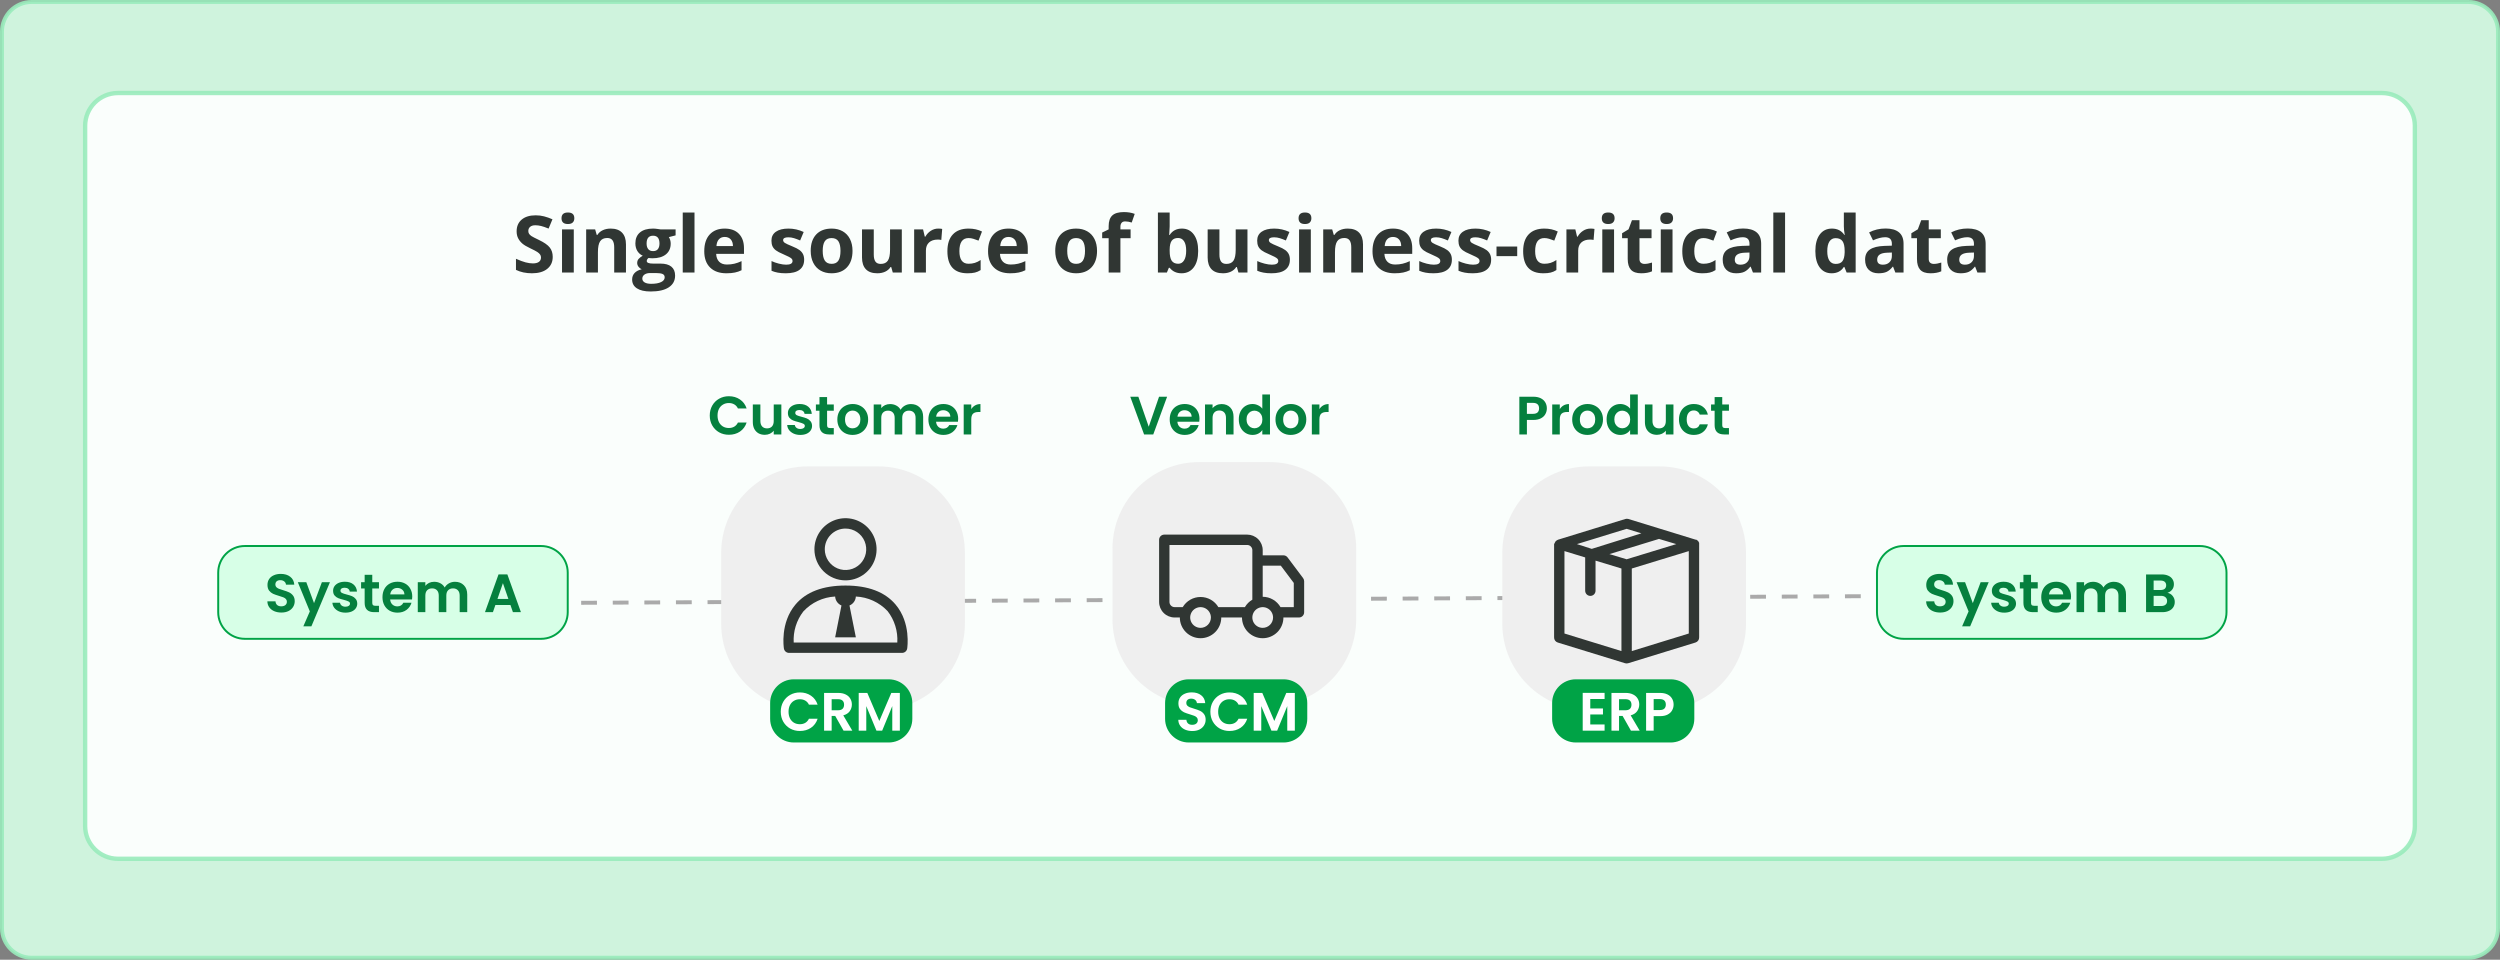
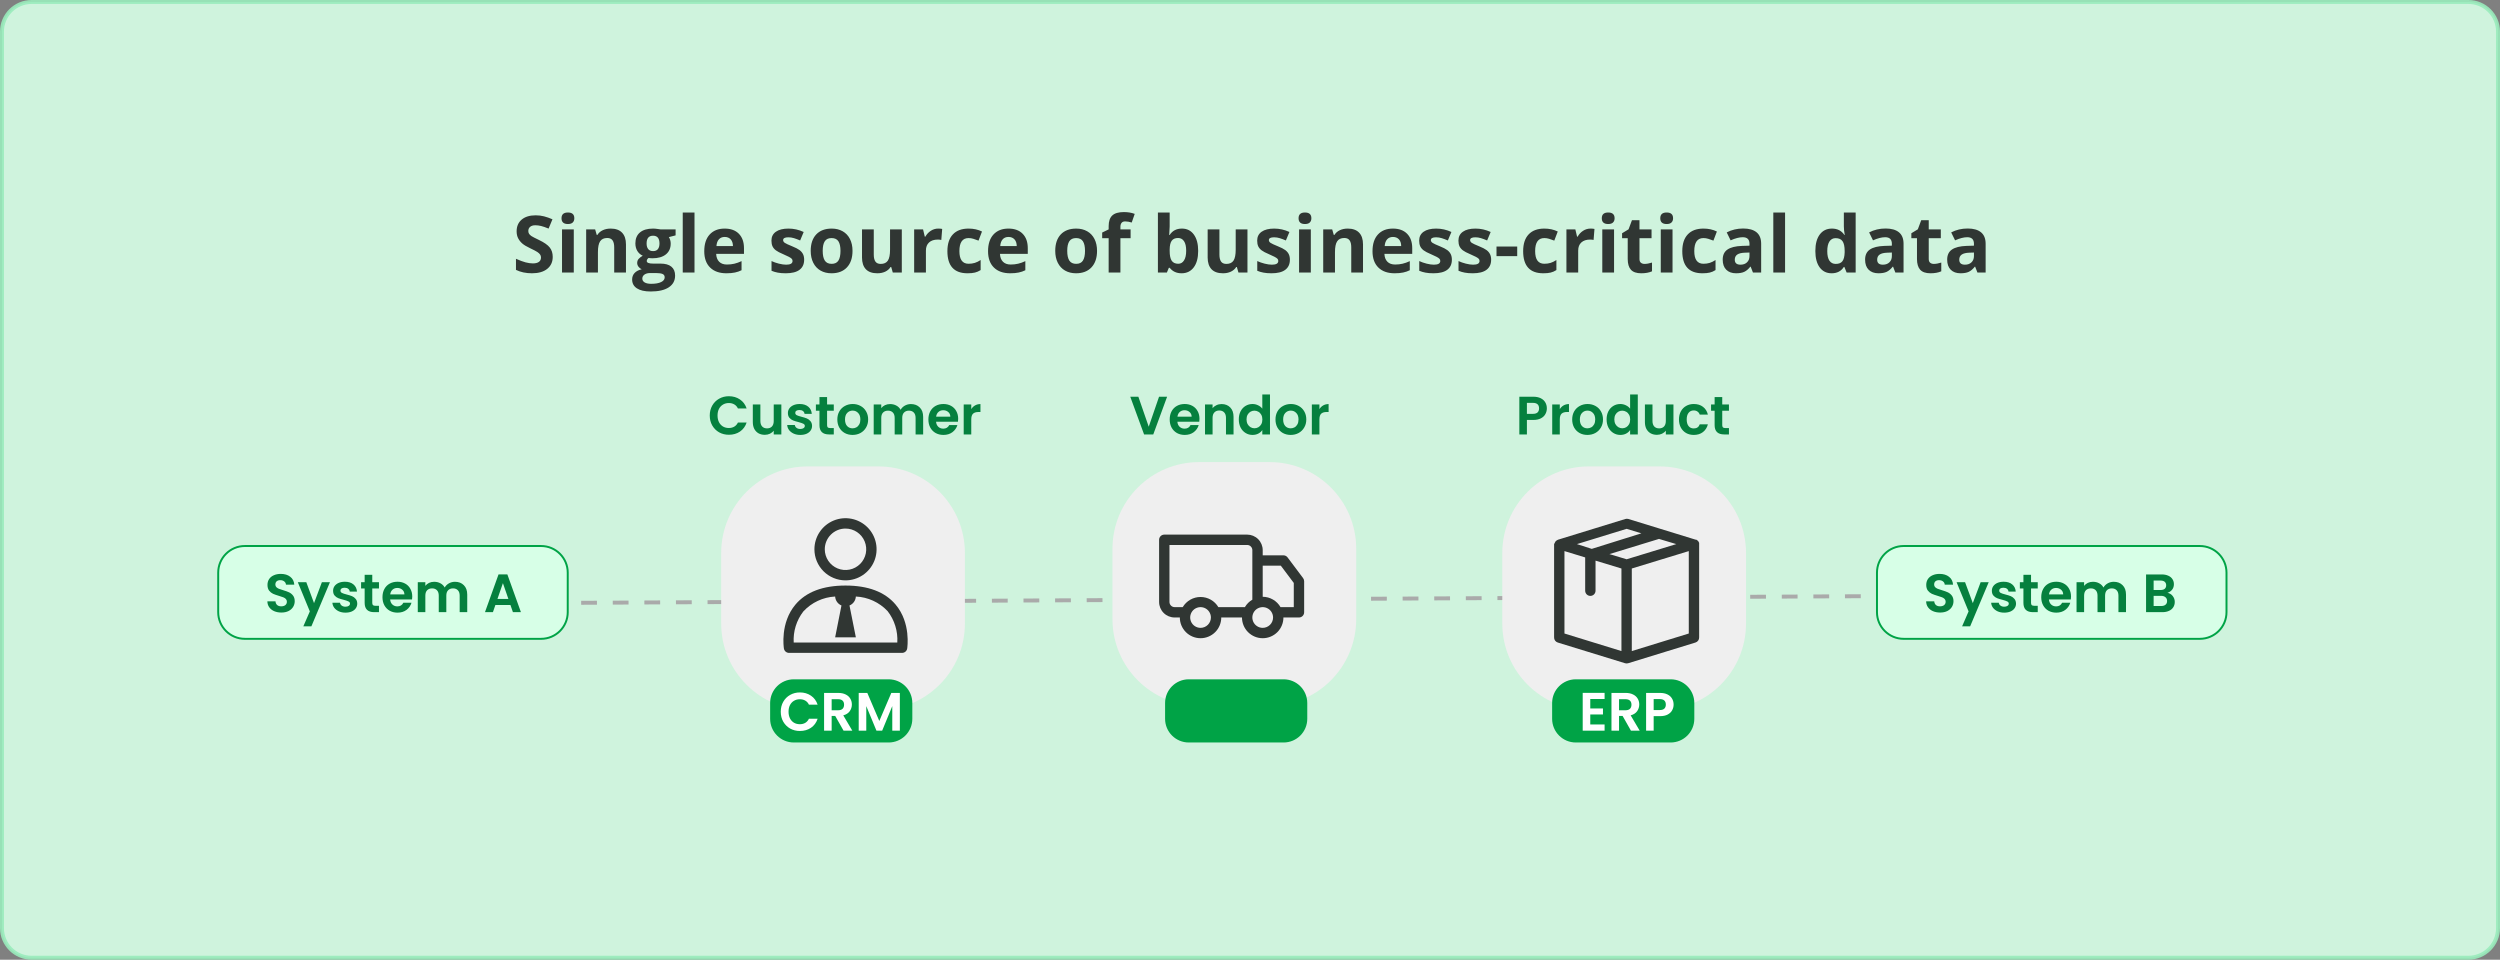
<svg xmlns="http://www.w3.org/2000/svg" width="633" height="243" viewBox="0 0 633 243" fill="none">
  <rect x="0" y="0" width="633" height="243" fill="#808080" stroke="none" />
  <g clip-path="url(#clip0_1556_2102)">
    <path opacity="0.9" d="M625 0.5H8C3.858 0.5 0.5 3.858 0.5 8V235C0.5 239.142 3.858 242.5 8 242.5H625C629.142 242.5 632.5 239.142 632.5 235V8C632.5 3.858 629.142 0.5 625 0.5Z" fill="#D7FFE7" stroke="#99EBBC" />
-     <path opacity="0.9" d="M603.129 23.554H29.871C25.278 23.554 21.554 27.278 21.554 31.871V209.129C21.554 213.722 25.278 217.445 29.871 217.445H603.129C607.722 217.445 611.445 213.722 611.445 209.129V31.871C611.445 27.278 607.722 23.554 603.129 23.554Z" fill="white" stroke="#99EBBC" stroke-width="1.109" />
    <path d="M139.949 65.035C139.949 66.324 139.484 67.34 138.553 68.082C137.628 68.824 136.339 69.195 134.686 69.195C133.162 69.195 131.814 68.909 130.643 68.336V65.523C131.606 65.953 132.42 66.256 133.084 66.432C133.755 66.607 134.367 66.695 134.92 66.695C135.584 66.695 136.092 66.568 136.443 66.314C136.801 66.061 136.98 65.683 136.98 65.182C136.98 64.902 136.902 64.654 136.746 64.439C136.59 64.218 136.359 64.007 136.053 63.805C135.753 63.603 135.138 63.281 134.207 62.838C133.335 62.428 132.68 62.034 132.244 61.656C131.808 61.279 131.46 60.839 131.199 60.338C130.939 59.837 130.809 59.251 130.809 58.58C130.809 57.317 131.235 56.324 132.088 55.602C132.947 54.879 134.132 54.518 135.643 54.518C136.385 54.518 137.091 54.605 137.762 54.781C138.439 54.957 139.145 55.204 139.881 55.523L138.904 57.877C138.143 57.565 137.511 57.346 137.01 57.223C136.515 57.099 136.027 57.037 135.545 57.037C134.972 57.037 134.533 57.171 134.227 57.438C133.921 57.704 133.768 58.053 133.768 58.482C133.768 58.749 133.829 58.984 133.953 59.185C134.077 59.381 134.272 59.573 134.539 59.762C134.812 59.944 135.454 60.276 136.463 60.758C137.798 61.396 138.712 62.037 139.207 62.682C139.702 63.32 139.949 64.104 139.949 65.035ZM142.176 55.26C142.176 54.29 142.716 53.805 143.797 53.805C144.878 53.805 145.418 54.29 145.418 55.26C145.418 55.722 145.281 56.083 145.008 56.344C144.741 56.598 144.337 56.725 143.797 56.725C142.716 56.725 142.176 56.236 142.176 55.26ZM145.281 69H142.303V58.082H145.281V69ZM158.494 69H155.516V62.623C155.516 61.835 155.376 61.246 155.096 60.855C154.816 60.458 154.37 60.26 153.758 60.26C152.924 60.26 152.322 60.54 151.951 61.1C151.58 61.653 151.395 62.574 151.395 63.863V69H148.416V58.082H150.691L151.092 59.478H151.258C151.59 58.951 152.046 58.554 152.625 58.287C153.211 58.014 153.875 57.877 154.617 57.877C155.887 57.877 156.85 58.222 157.508 58.912C158.165 59.596 158.494 60.585 158.494 61.881V69ZM171.062 58.082V59.596L169.354 60.035C169.666 60.523 169.822 61.07 169.822 61.676C169.822 62.848 169.412 63.762 168.592 64.42C167.778 65.071 166.645 65.397 165.193 65.397L164.656 65.367L164.217 65.318C163.911 65.553 163.758 65.813 163.758 66.1C163.758 66.529 164.305 66.744 165.398 66.744H167.254C168.452 66.744 169.363 67.001 169.988 67.516C170.62 68.03 170.936 68.785 170.936 69.781C170.936 71.057 170.402 72.047 169.334 72.75C168.273 73.453 166.746 73.805 164.754 73.805C163.23 73.805 162.065 73.538 161.258 73.004C160.457 72.477 160.057 71.734 160.057 70.777C160.057 70.12 160.262 69.57 160.672 69.127C161.082 68.684 161.684 68.368 162.479 68.18C162.173 68.049 161.906 67.838 161.678 67.545C161.45 67.245 161.336 66.93 161.336 66.598C161.336 66.181 161.456 65.836 161.697 65.562C161.938 65.283 162.286 65.009 162.742 64.742C162.169 64.495 161.714 64.098 161.375 63.551C161.043 63.004 160.877 62.359 160.877 61.617C160.877 60.426 161.264 59.505 162.039 58.853C162.814 58.203 163.921 57.877 165.359 57.877C165.665 57.877 166.027 57.906 166.443 57.965C166.867 58.017 167.137 58.056 167.254 58.082H171.062ZM162.635 70.543C162.635 70.953 162.83 71.275 163.221 71.51C163.618 71.744 164.171 71.861 164.881 71.861C165.949 71.861 166.785 71.715 167.391 71.422C167.996 71.129 168.299 70.728 168.299 70.221C168.299 69.811 168.12 69.527 167.762 69.371C167.404 69.215 166.85 69.137 166.102 69.137H164.559C164.012 69.137 163.553 69.264 163.182 69.518C162.817 69.778 162.635 70.12 162.635 70.543ZM163.719 61.656C163.719 62.249 163.852 62.717 164.119 63.062C164.393 63.408 164.806 63.58 165.359 63.58C165.919 63.58 166.329 63.408 166.59 63.062C166.85 62.717 166.98 62.249 166.98 61.656C166.98 60.341 166.44 59.684 165.359 59.684C164.266 59.684 163.719 60.341 163.719 61.656ZM175.848 69H172.869V53.805H175.848V69ZM183.504 59.996C182.872 59.996 182.378 60.198 182.02 60.602C181.661 60.999 181.456 61.565 181.404 62.301H185.584C185.571 61.565 185.379 60.999 185.008 60.602C184.637 60.198 184.135 59.996 183.504 59.996ZM183.924 69.195C182.166 69.195 180.792 68.71 179.803 67.74C178.813 66.77 178.318 65.397 178.318 63.619C178.318 61.79 178.774 60.377 179.686 59.381C180.604 58.378 181.87 57.877 183.484 57.877C185.027 57.877 186.229 58.316 187.088 59.195C187.947 60.074 188.377 61.288 188.377 62.838V64.283H181.336C181.368 65.13 181.619 65.79 182.088 66.266C182.557 66.741 183.214 66.978 184.061 66.978C184.718 66.978 185.34 66.91 185.926 66.773C186.512 66.637 187.124 66.419 187.762 66.119V68.424C187.241 68.684 186.684 68.876 186.092 69C185.499 69.13 184.777 69.195 183.924 69.195ZM203.611 65.758C203.611 66.878 203.221 67.731 202.439 68.316C201.665 68.902 200.503 69.195 198.953 69.195C198.159 69.195 197.482 69.14 196.922 69.029C196.362 68.925 195.838 68.769 195.35 68.561V66.1C195.903 66.36 196.525 66.578 197.215 66.754C197.911 66.93 198.523 67.018 199.051 67.018C200.132 67.018 200.672 66.705 200.672 66.08C200.672 65.846 200.6 65.657 200.457 65.514C200.314 65.364 200.066 65.198 199.715 65.016C199.363 64.827 198.895 64.609 198.309 64.361C197.469 64.01 196.85 63.684 196.453 63.385C196.062 63.085 195.776 62.743 195.594 62.359C195.418 61.969 195.33 61.49 195.33 60.924C195.33 59.954 195.704 59.205 196.453 58.678C197.208 58.144 198.276 57.877 199.656 57.877C200.971 57.877 202.251 58.163 203.494 58.736L202.596 60.885C202.049 60.65 201.538 60.458 201.062 60.309C200.587 60.159 200.102 60.084 199.607 60.084C198.729 60.084 198.289 60.322 198.289 60.797C198.289 61.064 198.429 61.295 198.709 61.49C198.995 61.685 199.617 61.975 200.574 62.359C201.427 62.704 202.052 63.027 202.449 63.326C202.846 63.626 203.139 63.971 203.328 64.361C203.517 64.752 203.611 65.217 203.611 65.758ZM208.309 63.522C208.309 64.602 208.484 65.419 208.836 65.973C209.194 66.526 209.773 66.803 210.574 66.803C211.368 66.803 211.938 66.529 212.283 65.982C212.635 65.429 212.811 64.609 212.811 63.522C212.811 62.441 212.635 61.63 212.283 61.09C211.932 60.55 211.355 60.279 210.555 60.279C209.76 60.279 209.188 60.55 208.836 61.09C208.484 61.624 208.309 62.434 208.309 63.522ZM215.857 63.522C215.857 65.299 215.389 66.689 214.451 67.691C213.514 68.694 212.208 69.195 210.535 69.195C209.487 69.195 208.562 68.967 207.762 68.512C206.961 68.049 206.346 67.389 205.916 66.529C205.486 65.67 205.271 64.667 205.271 63.522C205.271 61.738 205.737 60.351 206.668 59.361C207.599 58.372 208.908 57.877 210.594 57.877C211.642 57.877 212.566 58.105 213.367 58.56C214.168 59.016 214.783 59.671 215.213 60.523C215.643 61.376 215.857 62.376 215.857 63.522ZM226.053 69L225.652 67.603H225.496C225.177 68.111 224.725 68.505 224.139 68.785C223.553 69.059 222.885 69.195 222.137 69.195C220.854 69.195 219.887 68.853 219.236 68.17C218.585 67.48 218.26 66.49 218.26 65.201V58.082H221.238V64.459C221.238 65.247 221.378 65.839 221.658 66.236C221.938 66.627 222.384 66.822 222.996 66.822C223.829 66.822 224.432 66.546 224.803 65.992C225.174 65.432 225.359 64.508 225.359 63.219V58.082H228.338V69H226.053ZM237.557 57.877C237.96 57.877 238.296 57.906 238.562 57.965L238.338 60.758C238.097 60.693 237.804 60.66 237.459 60.66C236.508 60.66 235.766 60.904 235.232 61.393C234.705 61.881 234.441 62.565 234.441 63.443V69H231.463V58.082H233.719L234.158 59.918H234.305C234.643 59.306 235.099 58.815 235.672 58.443C236.251 58.066 236.88 57.877 237.557 57.877ZM244.979 69.195C241.58 69.195 239.881 67.33 239.881 63.6C239.881 61.744 240.343 60.328 241.268 59.352C242.192 58.368 243.517 57.877 245.242 57.877C246.505 57.877 247.638 58.124 248.641 58.619L247.762 60.924C247.293 60.735 246.857 60.582 246.453 60.465C246.049 60.341 245.646 60.279 245.242 60.279C243.693 60.279 242.918 61.38 242.918 63.58C242.918 65.716 243.693 66.783 245.242 66.783C245.815 66.783 246.346 66.708 246.834 66.559C247.322 66.402 247.811 66.162 248.299 65.836V68.385C247.817 68.691 247.329 68.902 246.834 69.019C246.346 69.137 245.727 69.195 244.979 69.195ZM255.359 59.996C254.728 59.996 254.233 60.198 253.875 60.602C253.517 60.999 253.312 61.565 253.26 62.301H257.439C257.426 61.565 257.234 60.999 256.863 60.602C256.492 60.198 255.991 59.996 255.359 59.996ZM255.779 69.195C254.021 69.195 252.648 68.71 251.658 67.74C250.669 66.77 250.174 65.397 250.174 63.619C250.174 61.79 250.63 60.377 251.541 59.381C252.459 58.378 253.725 57.877 255.34 57.877C256.883 57.877 258.084 58.316 258.943 59.195C259.803 60.074 260.232 61.288 260.232 62.838V64.283H253.191C253.224 65.13 253.475 65.79 253.943 66.266C254.412 66.741 255.07 66.978 255.916 66.978C256.574 66.978 257.195 66.91 257.781 66.773C258.367 66.637 258.979 66.419 259.617 66.119V68.424C259.096 68.684 258.54 68.876 257.947 69C257.355 69.13 256.632 69.195 255.779 69.195ZM270.223 63.522C270.223 64.602 270.398 65.419 270.75 65.973C271.108 66.526 271.688 66.803 272.488 66.803C273.283 66.803 273.852 66.529 274.197 65.982C274.549 65.429 274.725 64.609 274.725 63.522C274.725 62.441 274.549 61.63 274.197 61.09C273.846 60.55 273.27 60.279 272.469 60.279C271.674 60.279 271.102 60.55 270.75 61.09C270.398 61.624 270.223 62.434 270.223 63.522ZM277.771 63.522C277.771 65.299 277.303 66.689 276.365 67.691C275.428 68.694 274.122 69.195 272.449 69.195C271.401 69.195 270.477 68.967 269.676 68.512C268.875 68.049 268.26 67.389 267.83 66.529C267.4 65.67 267.186 64.667 267.186 63.522C267.186 61.738 267.651 60.351 268.582 59.361C269.513 58.372 270.822 57.877 272.508 57.877C273.556 57.877 274.48 58.105 275.281 58.56C276.082 59.016 276.697 59.671 277.127 60.523C277.557 61.376 277.771 62.376 277.771 63.522ZM286.268 60.318H283.689V69H280.711V60.318H279.07V58.883L280.711 58.082V57.281C280.711 56.038 281.017 55.13 281.629 54.557C282.241 53.984 283.221 53.697 284.568 53.697C285.597 53.697 286.512 53.85 287.312 54.156L286.551 56.344C285.952 56.155 285.398 56.06 284.891 56.06C284.467 56.06 284.161 56.188 283.973 56.441C283.784 56.689 283.689 57.008 283.689 57.398V58.082H286.268V60.318ZM299.256 57.877C300.545 57.877 301.554 58.382 302.283 59.391C303.012 60.393 303.377 61.77 303.377 63.522C303.377 65.325 302.999 66.721 302.244 67.711C301.495 68.701 300.473 69.195 299.178 69.195C297.895 69.195 296.889 68.73 296.16 67.799H295.955L295.457 69H293.182V53.805H296.16V57.34C296.16 57.789 296.121 58.508 296.043 59.498H296.16C296.857 58.417 297.889 57.877 299.256 57.877ZM298.299 60.26C297.563 60.26 297.026 60.488 296.688 60.943C296.349 61.393 296.173 62.138 296.16 63.18V63.502C296.16 64.674 296.333 65.514 296.678 66.022C297.029 66.529 297.583 66.783 298.338 66.783C298.95 66.783 299.435 66.503 299.793 65.943C300.158 65.377 300.34 64.557 300.34 63.482C300.34 62.408 300.158 61.604 299.793 61.07C299.428 60.53 298.93 60.26 298.299 60.26ZM313.572 69L313.172 67.603H313.016C312.697 68.111 312.244 68.505 311.658 68.785C311.072 69.059 310.405 69.195 309.656 69.195C308.374 69.195 307.407 68.853 306.756 68.17C306.105 67.48 305.779 66.49 305.779 65.201V58.082H308.758V64.459C308.758 65.247 308.898 65.839 309.178 66.236C309.458 66.627 309.904 66.822 310.516 66.822C311.349 66.822 311.951 66.546 312.322 65.992C312.693 65.432 312.879 64.508 312.879 63.219V58.082H315.857V69H313.572ZM326.6 65.758C326.6 66.878 326.209 67.731 325.428 68.316C324.653 68.902 323.491 69.195 321.941 69.195C321.147 69.195 320.47 69.14 319.91 69.029C319.35 68.925 318.826 68.769 318.338 68.561V66.1C318.891 66.36 319.513 66.578 320.203 66.754C320.9 66.93 321.512 67.018 322.039 67.018C323.12 67.018 323.66 66.705 323.66 66.08C323.66 65.846 323.589 65.657 323.445 65.514C323.302 65.364 323.055 65.198 322.703 65.016C322.352 64.827 321.883 64.609 321.297 64.361C320.457 64.01 319.839 63.684 319.441 63.385C319.051 63.085 318.764 62.743 318.582 62.359C318.406 61.969 318.318 61.49 318.318 60.924C318.318 59.954 318.693 59.205 319.441 58.678C320.197 58.144 321.264 57.877 322.645 57.877C323.96 57.877 325.239 58.163 326.482 58.736L325.584 60.885C325.037 60.65 324.526 60.458 324.051 60.309C323.576 60.159 323.09 60.084 322.596 60.084C321.717 60.084 321.277 60.322 321.277 60.797C321.277 61.064 321.417 61.295 321.697 61.49C321.984 61.685 322.605 61.975 323.562 62.359C324.415 62.704 325.04 63.027 325.438 63.326C325.835 63.626 326.128 63.971 326.316 64.361C326.505 64.752 326.6 65.217 326.6 65.758ZM328.797 55.26C328.797 54.29 329.337 53.805 330.418 53.805C331.499 53.805 332.039 54.29 332.039 55.26C332.039 55.722 331.902 56.083 331.629 56.344C331.362 56.598 330.958 56.725 330.418 56.725C329.337 56.725 328.797 56.236 328.797 55.26ZM331.902 69H328.924V58.082H331.902V69ZM345.115 69H342.137V62.623C342.137 61.835 341.997 61.246 341.717 60.855C341.437 60.458 340.991 60.26 340.379 60.26C339.546 60.26 338.943 60.54 338.572 61.1C338.201 61.653 338.016 62.574 338.016 63.863V69H335.037V58.082H337.312L337.713 59.478H337.879C338.211 58.951 338.667 58.554 339.246 58.287C339.832 58.014 340.496 57.877 341.238 57.877C342.508 57.877 343.471 58.222 344.129 58.912C344.786 59.596 345.115 60.585 345.115 61.881V69ZM352.703 59.996C352.072 59.996 351.577 60.198 351.219 60.602C350.861 60.999 350.656 61.565 350.604 62.301H354.783C354.77 61.565 354.578 60.999 354.207 60.602C353.836 60.198 353.335 59.996 352.703 59.996ZM353.123 69.195C351.365 69.195 349.992 68.71 349.002 67.74C348.012 66.77 347.518 65.397 347.518 63.619C347.518 61.79 347.973 60.377 348.885 59.381C349.803 58.378 351.069 57.877 352.684 57.877C354.227 57.877 355.428 58.316 356.287 59.195C357.146 60.074 357.576 61.288 357.576 62.838V64.283H350.535C350.568 65.13 350.818 65.79 351.287 66.266C351.756 66.741 352.413 66.978 353.26 66.978C353.917 66.978 354.539 66.91 355.125 66.773C355.711 66.637 356.323 66.419 356.961 66.119V68.424C356.44 68.684 355.883 68.876 355.291 69C354.699 69.13 353.976 69.195 353.123 69.195ZM367.615 65.758C367.615 66.878 367.225 67.731 366.443 68.316C365.669 68.902 364.507 69.195 362.957 69.195C362.163 69.195 361.486 69.14 360.926 69.029C360.366 68.925 359.842 68.769 359.354 68.561V66.1C359.907 66.36 360.529 66.578 361.219 66.754C361.915 66.93 362.527 67.018 363.055 67.018C364.135 67.018 364.676 66.705 364.676 66.08C364.676 65.846 364.604 65.657 364.461 65.514C364.318 65.364 364.07 65.198 363.719 65.016C363.367 64.827 362.898 64.609 362.312 64.361C361.473 64.01 360.854 63.684 360.457 63.385C360.066 63.085 359.78 62.743 359.598 62.359C359.422 61.969 359.334 61.49 359.334 60.924C359.334 59.954 359.708 59.205 360.457 58.678C361.212 58.144 362.28 57.877 363.66 57.877C364.975 57.877 366.255 58.163 367.498 58.736L366.6 60.885C366.053 60.65 365.542 60.458 365.066 60.309C364.591 60.159 364.106 60.084 363.611 60.084C362.732 60.084 362.293 60.322 362.293 60.797C362.293 61.064 362.433 61.295 362.713 61.49C362.999 61.685 363.621 61.975 364.578 62.359C365.431 62.704 366.056 63.027 366.453 63.326C366.85 63.626 367.143 63.971 367.332 64.361C367.521 64.752 367.615 65.217 367.615 65.758ZM377.557 65.758C377.557 66.878 377.166 67.731 376.385 68.316C375.61 68.902 374.448 69.195 372.898 69.195C372.104 69.195 371.427 69.14 370.867 69.029C370.307 68.925 369.783 68.769 369.295 68.561V66.1C369.848 66.36 370.47 66.578 371.16 66.754C371.857 66.93 372.469 67.018 372.996 67.018C374.077 67.018 374.617 66.705 374.617 66.08C374.617 65.846 374.546 65.657 374.402 65.514C374.259 65.364 374.012 65.198 373.66 65.016C373.309 64.827 372.84 64.609 372.254 64.361C371.414 64.01 370.796 63.684 370.398 63.385C370.008 63.085 369.721 62.743 369.539 62.359C369.363 61.969 369.275 61.49 369.275 60.924C369.275 59.954 369.65 59.205 370.398 58.678C371.154 58.144 372.221 57.877 373.602 57.877C374.917 57.877 376.196 58.163 377.439 58.736L376.541 60.885C375.994 60.65 375.483 60.458 375.008 60.309C374.533 60.159 374.048 60.084 373.553 60.084C372.674 60.084 372.234 60.322 372.234 60.797C372.234 61.064 372.374 61.295 372.654 61.49C372.941 61.685 373.562 61.975 374.52 62.359C375.372 62.704 375.997 63.027 376.395 63.326C376.792 63.626 377.085 63.971 377.273 64.361C377.462 64.752 377.557 65.217 377.557 65.758ZM378.914 64.859V62.418H384.158V64.859H378.914ZM390.76 69.195C387.361 69.195 385.662 67.33 385.662 63.6C385.662 61.744 386.124 60.328 387.049 59.352C387.973 58.368 389.298 57.877 391.023 57.877C392.286 57.877 393.419 58.124 394.422 58.619L393.543 60.924C393.074 60.735 392.638 60.582 392.234 60.465C391.831 60.341 391.427 60.279 391.023 60.279C389.474 60.279 388.699 61.38 388.699 63.58C388.699 65.716 389.474 66.783 391.023 66.783C391.596 66.783 392.127 66.708 392.615 66.559C393.104 66.402 393.592 66.162 394.08 65.836V68.385C393.598 68.691 393.11 68.902 392.615 69.019C392.127 69.137 391.508 69.195 390.76 69.195ZM402.713 57.877C403.117 57.877 403.452 57.906 403.719 57.965L403.494 60.758C403.253 60.693 402.96 60.66 402.615 60.66C401.665 60.66 400.923 60.904 400.389 61.393C399.861 61.881 399.598 62.565 399.598 63.443V69H396.619V58.082H398.875L399.314 59.918H399.461C399.799 59.306 400.255 58.815 400.828 58.443C401.408 58.066 402.036 57.877 402.713 57.877ZM405.574 55.26C405.574 54.29 406.115 53.805 407.195 53.805C408.276 53.805 408.816 54.29 408.816 55.26C408.816 55.722 408.68 56.083 408.406 56.344C408.139 56.598 407.736 56.725 407.195 56.725C406.115 56.725 405.574 56.236 405.574 55.26ZM408.68 69H405.701V58.082H408.68V69ZM416.414 66.822C416.935 66.822 417.56 66.708 418.289 66.481V68.697C417.547 69.029 416.635 69.195 415.555 69.195C414.363 69.195 413.494 68.896 412.947 68.297C412.407 67.691 412.137 66.787 412.137 65.582V60.318H410.711V59.059L412.352 58.062L413.211 55.758H415.115V58.082H418.172V60.318H415.115V65.582C415.115 66.005 415.232 66.318 415.467 66.519C415.708 66.721 416.023 66.822 416.414 66.822ZM420.379 55.26C420.379 54.29 420.919 53.805 422 53.805C423.081 53.805 423.621 54.29 423.621 55.26C423.621 55.722 423.484 56.083 423.211 56.344C422.944 56.598 422.54 56.725 422 56.725C420.919 56.725 420.379 56.236 420.379 55.26ZM423.484 69H420.506V58.082H423.484V69ZM431.053 69.195C427.654 69.195 425.955 67.33 425.955 63.6C425.955 61.744 426.417 60.328 427.342 59.352C428.266 58.368 429.591 57.877 431.316 57.877C432.579 57.877 433.712 58.124 434.715 58.619L433.836 60.924C433.367 60.735 432.931 60.582 432.527 60.465C432.124 60.341 431.72 60.279 431.316 60.279C429.767 60.279 428.992 61.38 428.992 63.58C428.992 65.716 429.767 66.783 431.316 66.783C431.889 66.783 432.42 66.708 432.908 66.559C433.396 66.402 433.885 66.162 434.373 65.836V68.385C433.891 68.691 433.403 68.902 432.908 69.019C432.42 69.137 431.801 69.195 431.053 69.195ZM443.846 69L443.27 67.516H443.191C442.69 68.147 442.173 68.587 441.639 68.834C441.111 69.075 440.421 69.195 439.568 69.195C438.52 69.195 437.693 68.896 437.088 68.297C436.489 67.698 436.189 66.845 436.189 65.738C436.189 64.579 436.593 63.727 437.4 63.18C438.214 62.626 439.438 62.32 441.072 62.262L442.967 62.203V61.725C442.967 60.618 442.4 60.065 441.268 60.065C440.395 60.065 439.37 60.328 438.191 60.855L437.205 58.844C438.462 58.186 439.855 57.857 441.385 57.857C442.85 57.857 443.973 58.176 444.754 58.815C445.535 59.453 445.926 60.422 445.926 61.725V69H443.846ZM442.967 63.941L441.814 63.98C440.949 64.007 440.304 64.163 439.881 64.449C439.458 64.736 439.246 65.172 439.246 65.758C439.246 66.598 439.728 67.018 440.691 67.018C441.382 67.018 441.932 66.819 442.342 66.422C442.758 66.025 442.967 65.497 442.967 64.84V63.941ZM451.98 69H449.002V53.805H451.98V69ZM463.768 69.195C462.485 69.195 461.476 68.697 460.74 67.701C460.011 66.705 459.646 65.325 459.646 63.56C459.646 61.77 460.018 60.377 460.76 59.381C461.508 58.378 462.537 57.877 463.846 57.877C465.219 57.877 466.268 58.411 466.99 59.478H467.088C466.938 58.665 466.863 57.939 466.863 57.301V53.805H469.852V69H467.566L466.99 67.584H466.863C466.186 68.658 465.154 69.195 463.768 69.195ZM464.812 66.822C465.574 66.822 466.131 66.601 466.482 66.158C466.84 65.716 467.036 64.963 467.068 63.902V63.58C467.068 62.408 466.886 61.568 466.521 61.06C466.163 60.553 465.577 60.299 464.764 60.299C464.1 60.299 463.582 60.582 463.211 61.148C462.846 61.708 462.664 62.525 462.664 63.6C462.664 64.674 462.85 65.481 463.221 66.022C463.592 66.555 464.122 66.822 464.812 66.822ZM479.9 69L479.324 67.516H479.246C478.745 68.147 478.227 68.587 477.693 68.834C477.166 69.075 476.476 69.195 475.623 69.195C474.575 69.195 473.748 68.896 473.143 68.297C472.544 67.698 472.244 66.845 472.244 65.738C472.244 64.579 472.648 63.727 473.455 63.18C474.269 62.626 475.493 62.32 477.127 62.262L479.021 62.203V61.725C479.021 60.618 478.455 60.065 477.322 60.065C476.45 60.065 475.424 60.328 474.246 60.855L473.26 58.844C474.516 58.186 475.91 57.857 477.439 57.857C478.904 57.857 480.027 58.176 480.809 58.815C481.59 59.453 481.98 60.422 481.98 61.725V69H479.9ZM479.021 63.941L477.869 63.98C477.003 64.007 476.359 64.163 475.936 64.449C475.512 64.736 475.301 65.172 475.301 65.758C475.301 66.598 475.783 67.018 476.746 67.018C477.436 67.018 477.986 66.819 478.396 66.422C478.813 66.025 479.021 65.497 479.021 64.84V63.941ZM489.656 66.822C490.177 66.822 490.802 66.708 491.531 66.481V68.697C490.789 69.029 489.878 69.195 488.797 69.195C487.605 69.195 486.736 68.896 486.189 68.297C485.649 67.691 485.379 66.787 485.379 65.582V60.318H483.953V59.059L485.594 58.062L486.453 55.758H488.357V58.082H491.414V60.318H488.357V65.582C488.357 66.005 488.475 66.318 488.709 66.519C488.95 66.721 489.266 66.822 489.656 66.822ZM500.682 69L500.105 67.516H500.027C499.526 68.147 499.008 68.587 498.475 68.834C497.947 69.075 497.257 69.195 496.404 69.195C495.356 69.195 494.529 68.896 493.924 68.297C493.325 67.698 493.025 66.845 493.025 65.738C493.025 64.579 493.429 63.727 494.236 63.18C495.05 62.626 496.274 62.32 497.908 62.262L499.803 62.203V61.725C499.803 60.618 499.236 60.065 498.104 60.065C497.231 60.065 496.206 60.328 495.027 60.855L494.041 58.844C495.298 58.186 496.691 57.857 498.221 57.857C499.686 57.857 500.809 58.176 501.59 58.815C502.371 59.453 502.762 60.422 502.762 61.725V69H500.682ZM499.803 63.941L498.65 63.98C497.785 64.007 497.14 64.163 496.717 64.449C496.294 64.736 496.082 65.172 496.082 65.758C496.082 66.598 496.564 67.018 497.527 67.018C498.217 67.018 498.768 66.819 499.178 66.422C499.594 66.025 499.803 65.497 499.803 64.84V63.941Z" fill="#303633" />
    <path d="M83.15 152.96L519.164 150.712" stroke="#AAAAAA" stroke-dasharray="4 4" />
    <path d="M179.71 105.21C179.71 104.27 179.92 103.431 180.34 102.692C180.768 101.943 181.348 101.364 182.078 100.954C182.817 100.534 183.642 100.324 184.555 100.324C185.622 100.324 186.558 100.598 187.36 101.145C188.163 101.693 188.724 102.45 189.044 103.417H186.84C186.621 102.961 186.311 102.619 185.91 102.391C185.517 102.162 185.061 102.048 184.541 102.048C183.985 102.048 183.487 102.181 183.049 102.445C182.621 102.701 182.283 103.066 182.037 103.54C181.799 104.015 181.681 104.571 181.681 105.21C181.681 105.839 181.799 106.396 182.037 106.88C182.283 107.354 182.621 107.724 183.049 107.988C183.487 108.244 183.985 108.371 184.541 108.371C185.061 108.371 185.517 108.257 185.91 108.029C186.311 107.792 186.621 107.445 186.84 106.989H189.044C188.724 107.965 188.163 108.727 187.36 109.275C186.567 109.813 185.631 110.082 184.555 110.082C183.642 110.082 182.817 109.877 182.078 109.466C181.348 109.047 180.768 108.467 180.34 107.728C179.92 106.989 179.71 106.15 179.71 105.21ZM197.838 102.418V110H195.908V109.042C195.662 109.37 195.338 109.63 194.937 109.822C194.544 110.005 194.116 110.096 193.65 110.096C193.057 110.096 192.533 109.973 192.076 109.726C191.62 109.471 191.26 109.101 190.995 108.618C190.74 108.125 190.612 107.541 190.612 106.866V102.418H192.528V106.592C192.528 107.194 192.679 107.66 192.98 107.988C193.281 108.307 193.691 108.467 194.211 108.467C194.741 108.467 195.156 108.307 195.457 107.988C195.758 107.66 195.908 107.194 195.908 106.592V102.418H197.838ZM202.63 110.123C202.01 110.123 201.453 110.014 200.96 109.795C200.468 109.567 200.075 109.261 199.783 108.878C199.501 108.495 199.345 108.07 199.318 107.605H201.248C201.284 107.897 201.426 108.139 201.672 108.33C201.928 108.522 202.242 108.618 202.616 108.618C202.981 108.618 203.264 108.545 203.465 108.399C203.675 108.253 203.78 108.066 203.78 107.838C203.78 107.591 203.652 107.409 203.397 107.29C203.15 107.162 202.753 107.026 202.206 106.88C201.64 106.743 201.175 106.601 200.81 106.455C200.454 106.309 200.144 106.086 199.879 105.785C199.624 105.484 199.496 105.078 199.496 104.567C199.496 104.147 199.615 103.764 199.852 103.417C200.098 103.07 200.445 102.797 200.892 102.596C201.348 102.395 201.882 102.295 202.493 102.295C203.397 102.295 204.117 102.523 204.656 102.979C205.194 103.426 205.49 104.033 205.545 104.799H203.711C203.684 104.498 203.556 104.261 203.328 104.088C203.109 103.905 202.813 103.814 202.438 103.814C202.092 103.814 201.823 103.878 201.631 104.006C201.449 104.133 201.357 104.311 201.357 104.539C201.357 104.795 201.485 104.991 201.74 105.128C201.996 105.256 202.393 105.388 202.931 105.525C203.479 105.662 203.93 105.803 204.286 105.949C204.642 106.095 204.948 106.323 205.203 106.633C205.468 106.934 205.605 107.336 205.614 107.838C205.614 108.276 205.49 108.668 205.244 109.015C205.007 109.361 204.66 109.635 204.204 109.836C203.757 110.027 203.232 110.123 202.63 110.123ZM209.417 103.992V107.66C209.417 107.915 209.477 108.102 209.595 108.221C209.723 108.33 209.933 108.385 210.225 108.385H211.114V110H209.91C208.295 110 207.488 109.215 207.488 107.646V103.992H206.584V102.418H207.488V100.543H209.417V102.418H211.114V103.992H209.417ZM215.859 110.123C215.129 110.123 214.472 109.964 213.888 109.644C213.305 109.316 212.844 108.855 212.506 108.262C212.178 107.669 212.013 106.985 212.013 106.209C212.013 105.433 212.182 104.749 212.52 104.156C212.867 103.563 213.336 103.107 213.929 102.787C214.523 102.459 215.184 102.295 215.914 102.295C216.644 102.295 217.305 102.459 217.898 102.787C218.492 103.107 218.957 103.563 219.294 104.156C219.641 104.749 219.814 105.433 219.814 106.209C219.814 106.985 219.637 107.669 219.281 108.262C218.934 108.855 218.46 109.316 217.857 109.644C217.264 109.964 216.598 110.123 215.859 110.123ZM215.859 108.453C216.206 108.453 216.53 108.371 216.831 108.207C217.141 108.034 217.387 107.778 217.57 107.441C217.752 107.103 217.844 106.693 217.844 106.209C217.844 105.488 217.652 104.936 217.269 104.553C216.895 104.161 216.434 103.964 215.887 103.964C215.339 103.964 214.878 104.161 214.504 104.553C214.139 104.936 213.957 105.488 213.957 106.209C213.957 106.93 214.135 107.486 214.491 107.879C214.856 108.262 215.312 108.453 215.859 108.453ZM230.636 102.308C231.567 102.308 232.315 102.596 232.88 103.171C233.455 103.736 233.743 104.53 233.743 105.552V110H231.827V105.812C231.827 105.219 231.676 104.767 231.375 104.457C231.074 104.138 230.663 103.978 230.143 103.978C229.623 103.978 229.208 104.138 228.898 104.457C228.597 104.767 228.446 105.219 228.446 105.812V110H226.53V105.812C226.53 105.219 226.38 104.767 226.079 104.457C225.777 104.138 225.367 103.978 224.847 103.978C224.318 103.978 223.898 104.138 223.588 104.457C223.287 104.767 223.136 105.219 223.136 105.812V110H221.22V102.418H223.136V103.335C223.382 103.016 223.697 102.765 224.08 102.582C224.473 102.4 224.902 102.308 225.367 102.308C225.96 102.308 226.489 102.436 226.954 102.692C227.42 102.938 227.78 103.294 228.036 103.759C228.282 103.321 228.638 102.97 229.103 102.705C229.578 102.441 230.089 102.308 230.636 102.308ZM242.609 106.045C242.609 106.318 242.591 106.565 242.554 106.784H237.012C237.057 107.331 237.249 107.76 237.586 108.07C237.924 108.38 238.339 108.536 238.832 108.536C239.544 108.536 240.05 108.23 240.351 107.619H242.418C242.199 108.349 241.779 108.951 241.158 109.425C240.538 109.891 239.776 110.123 238.873 110.123C238.143 110.123 237.486 109.964 236.902 109.644C236.327 109.316 235.876 108.855 235.547 108.262C235.228 107.669 235.068 106.985 235.068 106.209C235.068 105.424 235.228 104.735 235.547 104.142C235.867 103.549 236.314 103.093 236.888 102.774C237.463 102.454 238.125 102.295 238.873 102.295C239.594 102.295 240.237 102.45 240.803 102.76C241.377 103.07 241.82 103.513 242.13 104.088C242.45 104.653 242.609 105.306 242.609 106.045ZM240.625 105.497C240.616 105.005 240.438 104.612 240.091 104.32C239.744 104.019 239.32 103.869 238.818 103.869C238.344 103.869 237.942 104.015 237.614 104.307C237.294 104.589 237.098 104.986 237.025 105.497H240.625ZM245.924 103.595C246.17 103.193 246.489 102.879 246.882 102.651C247.283 102.423 247.739 102.308 248.25 102.308V104.32H247.744C247.142 104.32 246.686 104.462 246.375 104.745C246.074 105.027 245.924 105.52 245.924 106.223V110H244.008V102.418H245.924V103.595Z" fill="#05803E" />
    <path d="M295.512 100.447L292.009 110H289.682L286.179 100.447H288.231L290.859 108.043L293.473 100.447H295.512ZM303.709 106.045C303.709 106.318 303.691 106.565 303.655 106.784H298.112C298.158 107.331 298.349 107.76 298.687 108.07C299.024 108.38 299.439 108.536 299.932 108.536C300.644 108.536 301.15 108.23 301.451 107.619H303.518C303.299 108.349 302.879 108.951 302.259 109.425C301.638 109.891 300.876 110.123 299.973 110.123C299.243 110.123 298.586 109.964 298.002 109.644C297.428 109.316 296.976 108.855 296.647 108.262C296.328 107.669 296.168 106.985 296.168 106.209C296.168 105.424 296.328 104.735 296.647 104.142C296.967 103.549 297.414 103.093 297.989 102.774C298.564 102.454 299.225 102.295 299.973 102.295C300.694 102.295 301.337 102.45 301.903 102.76C302.478 103.07 302.92 103.513 303.23 104.088C303.55 104.653 303.709 105.306 303.709 106.045ZM301.725 105.497C301.716 105.005 301.538 104.612 301.191 104.32C300.845 104.019 300.42 103.869 299.918 103.869C299.444 103.869 299.043 104.015 298.714 104.307C298.395 104.589 298.199 104.986 298.126 105.497H301.725ZM309.31 102.308C310.213 102.308 310.943 102.596 311.499 103.171C312.056 103.736 312.334 104.53 312.334 105.552V110H310.418V105.812C310.418 105.21 310.268 104.749 309.967 104.43C309.665 104.101 309.255 103.937 308.735 103.937C308.206 103.937 307.786 104.101 307.476 104.43C307.175 104.749 307.024 105.21 307.024 105.812V110H305.108V102.418H307.024V103.362C307.28 103.034 307.603 102.778 307.996 102.596C308.397 102.404 308.835 102.308 309.31 102.308ZM313.664 106.182C313.664 105.415 313.814 104.735 314.115 104.142C314.425 103.549 314.845 103.093 315.374 102.774C315.904 102.454 316.492 102.295 317.14 102.295C317.633 102.295 318.102 102.404 318.549 102.623C318.997 102.833 319.352 103.116 319.617 103.472V99.872H321.56V110H319.617V108.878C319.38 109.252 319.047 109.553 318.618 109.781C318.189 110.009 317.692 110.123 317.126 110.123C316.487 110.123 315.904 109.959 315.374 109.63C314.845 109.302 314.425 108.841 314.115 108.248C313.814 107.646 313.664 106.957 313.664 106.182ZM319.631 106.209C319.631 105.744 319.539 105.347 319.357 105.018C319.174 104.681 318.928 104.425 318.618 104.252C318.308 104.069 317.975 103.978 317.619 103.978C317.263 103.978 316.935 104.065 316.633 104.238C316.332 104.412 316.086 104.667 315.894 105.005C315.712 105.333 315.621 105.725 315.621 106.182C315.621 106.638 315.712 107.039 315.894 107.386C316.086 107.724 316.332 107.984 316.633 108.166C316.944 108.349 317.272 108.44 317.619 108.44C317.975 108.44 318.308 108.353 318.618 108.18C318.928 107.997 319.174 107.742 319.357 107.413C319.539 107.076 319.631 106.674 319.631 106.209ZM326.799 110.123C326.069 110.123 325.412 109.964 324.828 109.644C324.244 109.316 323.783 108.855 323.445 108.262C323.117 107.669 322.953 106.985 322.953 106.209C322.953 105.433 323.122 104.749 323.459 104.156C323.806 103.563 324.276 103.107 324.869 102.787C325.462 102.459 326.123 102.295 326.853 102.295C327.583 102.295 328.245 102.459 328.838 102.787C329.431 103.107 329.896 103.563 330.234 104.156C330.58 104.749 330.754 105.433 330.754 106.209C330.754 106.985 330.576 107.669 330.22 108.262C329.873 108.855 329.399 109.316 328.797 109.644C328.204 109.964 327.538 110.123 326.799 110.123ZM326.799 108.453C327.145 108.453 327.469 108.371 327.77 108.207C328.08 108.034 328.327 107.778 328.509 107.441C328.692 107.103 328.783 106.693 328.783 106.209C328.783 105.488 328.591 104.936 328.208 104.553C327.834 104.161 327.373 103.964 326.826 103.964C326.278 103.964 325.818 104.161 325.444 104.553C325.079 104.936 324.896 105.488 324.896 106.209C324.896 106.93 325.074 107.486 325.43 107.879C325.795 108.262 326.251 108.453 326.799 108.453ZM334.075 103.595C334.322 103.193 334.641 102.879 335.033 102.651C335.435 102.423 335.891 102.308 336.402 102.308V104.32H335.896C335.293 104.32 334.837 104.462 334.527 104.745C334.226 105.027 334.075 105.52 334.075 106.223V110H332.159V102.418H334.075V103.595Z" fill="#05803E" />
    <path d="M222.371 118.093H204.545C192.426 118.093 182.602 127.917 182.602 140.036V157.862C182.602 169.981 192.426 179.805 204.545 179.805H222.371C234.49 179.805 244.315 169.981 244.315 157.862V140.036C244.315 127.917 234.49 118.093 222.371 118.093Z" fill="#EFEFEF" />
    <path d="M226.751 153.06C224.062 149.873 219.8 148.26 214.081 148.26C208.375 148.26 204.113 149.873 201.424 153.06C197.489 157.717 198.446 163.947 198.486 164.209C198.536 164.519 198.696 164.801 198.937 165.004C199.178 165.206 199.483 165.315 199.797 165.311H228.391C228.705 165.315 229.01 165.206 229.251 165.004C229.492 164.801 229.652 164.519 229.702 164.209C229.728 163.999 230.699 157.717 226.751 153.06ZM227.197 162.688H200.965C200.806 159.856 201.672 157.063 203.404 154.818C205.494 152.557 208.383 151.201 211.458 151.04C211.485 151.531 211.65 152.003 211.933 152.404C212.216 152.805 212.606 153.119 213.058 153.31L211.458 161.376H216.704L215.091 153.31C215.546 153.121 215.938 152.808 216.223 152.407C216.509 152.005 216.675 151.532 216.704 151.04C219.762 151.184 222.645 152.51 224.744 154.739C226.499 157.003 227.371 159.828 227.197 162.688Z" fill="#303633" />
    <path d="M214.081 146.948C215.637 146.948 217.159 146.487 218.453 145.622C219.747 144.757 220.756 143.528 221.352 142.09C221.947 140.652 222.103 139.07 221.799 137.543C221.496 136.017 220.746 134.614 219.646 133.514C218.545 132.413 217.143 131.664 215.616 131.36C214.09 131.056 212.507 131.212 211.069 131.808C209.631 132.404 208.402 133.412 207.537 134.706C206.673 136.001 206.211 137.522 206.211 139.079C206.211 141.166 207.04 143.167 208.516 144.643C209.992 146.119 211.994 146.948 214.081 146.948ZM214.081 133.832C215.119 133.832 216.133 134.14 216.996 134.716C217.858 135.293 218.531 136.112 218.928 137.071C219.325 138.029 219.429 139.084 219.227 140.102C219.024 141.12 218.524 142.055 217.791 142.788C217.057 143.522 216.122 144.022 215.104 144.224C214.087 144.427 213.032 144.323 212.073 143.926C211.114 143.529 210.295 142.856 209.719 141.993C209.142 141.131 208.834 140.116 208.834 139.079C208.834 137.687 209.387 136.353 210.371 135.369C211.355 134.385 212.689 133.832 214.081 133.832Z" fill="#303633" />
    <path d="M321.449 117H303.623C291.504 117 281.68 126.824 281.68 138.943V156.769C281.68 168.888 291.504 178.713 303.623 178.713H321.449C333.568 178.713 343.392 168.888 343.392 156.769V138.943C343.392 126.824 333.568 117 321.449 117Z" fill="#EFEFEF" />
    <path d="M329.947 146.38L326.012 141.134C325.89 140.971 325.732 140.839 325.55 140.747C325.368 140.656 325.167 140.609 324.963 140.609H319.717V139.297C319.717 138.254 319.302 137.253 318.564 136.515C317.826 135.777 316.825 135.363 315.782 135.363H294.796C294.448 135.363 294.115 135.501 293.869 135.747C293.623 135.993 293.484 136.326 293.484 136.674V152.414C293.484 153.457 293.899 154.458 294.637 155.196C295.375 155.934 296.376 156.348 297.419 156.348H298.731C298.731 157.74 299.284 159.074 300.267 160.058C301.251 161.042 302.586 161.595 303.977 161.595C305.369 161.595 306.703 161.042 307.687 160.058C308.671 159.074 309.224 157.74 309.224 156.348H314.47C314.47 157.74 315.023 159.074 316.007 160.058C316.991 161.042 318.325 161.595 319.717 161.595C321.108 161.595 322.443 161.042 323.426 160.058C324.41 159.074 324.963 157.74 324.963 156.348H328.898C329.246 156.348 329.579 156.21 329.825 155.964C330.071 155.718 330.21 155.385 330.21 155.037V147.167C330.21 146.883 330.117 146.607 329.947 146.38ZM303.977 158.972C303.458 158.972 302.951 158.818 302.52 158.529C302.089 158.241 301.752 157.832 301.554 157.352C301.355 156.873 301.303 156.345 301.404 155.837C301.506 155.328 301.756 154.86 302.122 154.493C302.489 154.127 302.957 153.877 303.466 153.776C303.974 153.674 304.502 153.726 304.981 153.925C305.46 154.123 305.87 154.46 306.158 154.891C306.447 155.322 306.601 155.83 306.601 156.348C306.601 157.044 306.324 157.711 305.832 158.203C305.34 158.695 304.673 158.972 303.977 158.972ZM315.205 153.725H308.489C308.025 152.942 307.364 152.294 306.573 151.843C305.782 151.393 304.888 151.156 303.977 151.156C303.067 151.156 302.172 151.393 301.381 151.843C300.59 152.294 299.93 152.942 299.465 153.725H297.419C297.071 153.725 296.738 153.587 296.492 153.341C296.246 153.095 296.108 152.761 296.108 152.414V137.986H315.782C316.13 137.986 316.463 138.124 316.709 138.37C316.955 138.616 317.093 138.95 317.093 139.297V151.836C316.311 152.292 315.661 152.943 315.205 153.725ZM319.717 158.972C319.198 158.972 318.691 158.818 318.259 158.529C317.828 158.241 317.492 157.832 317.293 157.352C317.095 156.873 317.043 156.345 317.144 155.837C317.245 155.328 317.495 154.86 317.862 154.493C318.229 154.127 318.696 153.877 319.205 153.776C319.714 153.674 320.241 153.726 320.72 153.925C321.2 154.123 321.61 154.46 321.898 154.891C322.186 155.322 322.34 155.83 322.34 156.348C322.34 157.044 322.063 157.711 321.572 158.203C321.08 158.695 320.412 158.972 319.717 158.972ZM327.586 153.725H324.229C323.771 152.932 323.113 152.273 322.322 151.813C321.53 151.352 320.632 151.107 319.717 151.102V143.232H324.307L327.586 147.6V153.725Z" fill="#303633" />
    <path d="M391.663 103.403C391.663 103.914 391.54 104.393 391.294 104.84C391.056 105.287 390.678 105.648 390.158 105.922C389.647 106.195 388.999 106.332 388.214 106.332H386.613V110H384.697V100.447H388.214C388.953 100.447 389.583 100.575 390.103 100.83C390.623 101.086 391.011 101.437 391.266 101.884C391.531 102.331 391.663 102.838 391.663 103.403ZM388.132 104.786C388.661 104.786 389.054 104.667 389.309 104.43C389.565 104.183 389.692 103.841 389.692 103.403C389.692 102.473 389.172 102.007 388.132 102.007H386.613V104.786H388.132ZM394.939 103.595C395.186 103.193 395.505 102.879 395.898 102.651C396.299 102.423 396.755 102.308 397.266 102.308V104.32H396.76C396.158 104.32 395.701 104.462 395.391 104.745C395.09 105.027 394.939 105.52 394.939 106.223V110H393.023V102.418H394.939V103.595ZM401.923 110.123C401.194 110.123 400.537 109.964 399.953 109.644C399.369 109.316 398.908 108.855 398.57 108.262C398.242 107.669 398.078 106.985 398.078 106.209C398.078 105.433 398.246 104.749 398.584 104.156C398.931 103.563 399.401 103.107 399.994 102.787C400.587 102.459 401.248 102.295 401.978 102.295C402.708 102.295 403.37 102.459 403.963 102.787C404.556 103.107 405.021 103.563 405.359 104.156C405.705 104.749 405.879 105.433 405.879 106.209C405.879 106.985 405.701 107.669 405.345 108.262C404.998 108.855 404.524 109.316 403.922 109.644C403.329 109.964 402.662 110.123 401.923 110.123ZM401.923 108.453C402.27 108.453 402.594 108.371 402.895 108.207C403.205 108.034 403.452 107.778 403.634 107.441C403.817 107.103 403.908 106.693 403.908 106.209C403.908 105.488 403.716 104.936 403.333 104.553C402.959 104.161 402.498 103.964 401.951 103.964C401.403 103.964 400.943 104.161 400.569 104.553C400.204 104.936 400.021 105.488 400.021 106.209C400.021 106.93 400.199 107.486 400.555 107.879C400.92 108.262 401.376 108.453 401.923 108.453ZM406.791 106.182C406.791 105.415 406.942 104.735 407.243 104.142C407.553 103.549 407.973 103.093 408.502 102.774C409.031 102.454 409.62 102.295 410.268 102.295C410.76 102.295 411.23 102.404 411.677 102.623C412.124 102.833 412.48 103.116 412.745 103.472V99.872H414.688V110H412.745V108.878C412.508 109.252 412.175 109.553 411.746 109.781C411.317 110.009 410.82 110.123 410.254 110.123C409.615 110.123 409.031 109.959 408.502 109.63C407.973 109.302 407.553 108.841 407.243 108.248C406.942 107.646 406.791 106.957 406.791 106.182ZM412.759 106.209C412.759 105.744 412.667 105.347 412.485 105.018C412.302 104.681 412.056 104.425 411.746 104.252C411.436 104.069 411.103 103.978 410.747 103.978C410.391 103.978 410.062 104.065 409.761 104.238C409.46 104.412 409.214 104.667 409.022 105.005C408.84 105.333 408.749 105.725 408.749 106.182C408.749 106.638 408.84 107.039 409.022 107.386C409.214 107.724 409.46 107.984 409.761 108.166C410.072 108.349 410.4 108.44 410.747 108.44C411.103 108.44 411.436 108.353 411.746 108.18C412.056 107.997 412.302 107.742 412.485 107.413C412.667 107.076 412.759 106.674 412.759 106.209ZM423.717 102.418V110H421.788V109.042C421.541 109.37 421.217 109.63 420.816 109.822C420.424 110.005 419.995 110.096 419.53 110.096C418.936 110.096 418.412 109.973 417.956 109.726C417.499 109.471 417.139 109.101 416.874 108.618C416.619 108.125 416.491 107.541 416.491 106.866V102.418H418.407V106.592C418.407 107.194 418.558 107.66 418.859 107.988C419.16 108.307 419.571 108.467 420.091 108.467C420.62 108.467 421.035 108.307 421.336 107.988C421.637 107.66 421.788 107.194 421.788 106.592V102.418H423.717ZM425.115 106.209C425.115 105.424 425.275 104.74 425.594 104.156C425.914 103.563 426.356 103.107 426.922 102.787C427.487 102.459 428.135 102.295 428.865 102.295C429.805 102.295 430.581 102.532 431.192 103.006C431.812 103.472 432.227 104.129 432.437 104.977H430.371C430.261 104.649 430.074 104.393 429.81 104.211C429.554 104.019 429.235 103.923 428.852 103.923C428.304 103.923 427.871 104.124 427.551 104.526C427.232 104.918 427.072 105.479 427.072 106.209C427.072 106.93 427.232 107.491 427.551 107.892C427.871 108.285 428.304 108.481 428.852 108.481C429.627 108.481 430.133 108.134 430.371 107.441H432.437C432.227 108.262 431.812 108.914 431.192 109.398C430.571 109.881 429.796 110.123 428.865 110.123C428.135 110.123 427.487 109.964 426.922 109.644C426.356 109.316 425.914 108.859 425.594 108.276C425.275 107.683 425.115 106.994 425.115 106.209ZM436.072 103.992V107.66C436.072 107.915 436.131 108.102 436.25 108.221C436.377 108.33 436.587 108.385 436.879 108.385H437.769V110H436.564C434.949 110 434.142 109.215 434.142 107.646V103.992H433.239V102.418H434.142V100.543H436.072V102.418H437.769V103.992H436.072Z" fill="#05803E" />
    <path d="M420.151 118.093H402.325C390.206 118.093 380.381 127.917 380.381 140.036V157.862C380.381 169.981 390.206 179.805 402.325 179.805H420.151C432.27 179.805 442.094 169.981 442.094 157.862V140.036C442.094 127.917 432.27 118.093 420.151 118.093Z" fill="#EFEFEF" />
    <path d="M430.223 137.452C430.17 137.302 430.094 137.161 430 137.032C429.973 136.999 429.942 136.968 429.908 136.941C429.826 136.864 429.739 136.793 429.646 136.731L429.501 136.652H429.357L412.306 131.406C412.058 131.331 411.793 131.331 411.545 131.406L394.494 136.652L394.35 136.731L394.206 136.796C394.113 136.859 394.025 136.929 393.943 137.006C393.943 137.006 393.943 137.006 393.852 137.098C393.757 137.226 393.682 137.368 393.629 137.518C393.576 137.596 393.532 137.679 393.498 137.767V161.376C393.485 161.667 393.57 161.954 393.738 162.191C393.907 162.429 394.15 162.603 394.429 162.688L411.48 167.934C411.728 168.004 411.992 168.004 412.24 167.934L429.291 162.688C429.57 162.603 429.813 162.429 429.982 162.191C430.15 161.954 430.235 161.667 430.223 161.376V137.767C430.235 137.662 430.235 137.557 430.223 137.452ZM411.86 141.61L407.506 140.298L420.058 136.455L424.438 137.767L411.86 141.61ZM411.86 133.898L415.598 135.039L403.033 138.974L399.282 137.767L411.86 133.898ZM396.121 139.538L401.367 141.138V149.572C401.367 149.919 401.505 150.253 401.751 150.499C401.997 150.745 402.331 150.883 402.679 150.883C403.027 150.883 403.36 150.745 403.606 150.499C403.852 150.253 403.99 149.919 403.99 149.572V141.951L410.549 143.945V164.852L396.121 160.405V139.538ZM413.172 164.852V143.945L427.599 139.538V160.405L413.172 164.852Z" fill="#303633" />
    <path d="M225 172H201C197.686 172 195 174.686 195 178V182C195 185.314 197.686 188 201 188H225C228.314 188 231 185.314 231 182V178C231 174.686 228.314 172 225 172Z" fill="#00A346" />
    <path d="M325 172H301C297.686 172 295 174.686 295 178V182C295 185.314 297.686 188 301 188H325C328.314 188 331 185.314 331 182V178C331 174.686 328.314 172 325 172Z" fill="#00A346" />
    <path d="M423 172H399C395.686 172 393 174.686 393 178V182C393 185.314 395.686 188 399 188H423C426.314 188 429 185.314 429 182V178C429 174.686 426.314 172 423 172Z" fill="#00A346" />
    <path d="M402.656 176.994V179.389H405.873V180.908H402.656V183.44H406.283V185H400.74V175.433H406.283V176.994H402.656ZM412.951 185L410.844 181.277H409.94V185H408.024V175.447H411.61C412.349 175.447 412.979 175.579 413.499 175.844C414.019 176.1 414.407 176.451 414.662 176.898C414.927 177.336 415.059 177.829 415.059 178.376C415.059 179.006 414.877 179.576 414.512 180.087C414.147 180.589 413.604 180.935 412.883 181.127L415.168 185H412.951ZM409.94 179.84H411.542C412.062 179.84 412.45 179.717 412.705 179.471C412.96 179.215 413.088 178.864 413.088 178.417C413.088 177.979 412.96 177.641 412.705 177.404C412.45 177.158 412.062 177.035 411.542 177.035H409.94V179.84ZM423.758 178.403C423.758 178.914 423.635 179.393 423.389 179.84C423.151 180.287 422.773 180.648 422.253 180.922C421.742 181.195 421.094 181.332 420.309 181.332H418.708V185H416.792V175.447H420.309C421.048 175.447 421.678 175.575 422.198 175.83C422.718 176.086 423.106 176.437 423.361 176.884C423.626 177.331 423.758 177.838 423.758 178.403ZM420.227 179.786C420.756 179.786 421.149 179.667 421.404 179.43C421.66 179.183 421.787 178.841 421.787 178.403C421.787 177.473 421.267 177.007 420.227 177.007H418.708V179.786H420.227Z" fill="white" />
    <path d="M197.688 180.21C197.688 179.27 197.898 178.431 198.318 177.692C198.746 176.943 199.326 176.364 200.056 175.954C200.795 175.534 201.62 175.324 202.533 175.324C203.6 175.324 204.536 175.598 205.338 176.145C206.141 176.693 206.702 177.45 207.022 178.417H204.818C204.599 177.961 204.289 177.619 203.888 177.391C203.495 177.162 203.039 177.048 202.519 177.048C201.963 177.048 201.465 177.181 201.027 177.445C200.599 177.701 200.261 178.066 200.015 178.54C199.777 179.015 199.659 179.571 199.659 180.21C199.659 180.839 199.777 181.396 200.015 181.88C200.261 182.354 200.599 182.724 201.027 182.988C201.465 183.244 201.963 183.371 202.519 183.371C203.039 183.371 203.495 183.257 203.888 183.029C204.289 182.792 204.599 182.445 204.818 181.989H207.022C206.702 182.965 206.141 183.727 205.338 184.275C204.545 184.813 203.609 185.082 202.533 185.082C201.62 185.082 200.795 184.877 200.056 184.466C199.326 184.047 198.746 183.467 198.318 182.728C197.898 181.989 197.688 181.15 197.688 180.21ZM213.585 185L211.478 181.277H210.574V185H208.658V175.447H212.244C212.983 175.447 213.613 175.579 214.133 175.844C214.653 176.1 215.041 176.451 215.296 176.898C215.561 177.336 215.693 177.829 215.693 178.376C215.693 179.006 215.511 179.576 215.146 180.087C214.781 180.589 214.238 180.935 213.517 181.127L215.802 185H213.585ZM210.574 179.84H212.176C212.696 179.84 213.084 179.717 213.339 179.471C213.594 179.215 213.722 178.864 213.722 178.417C213.722 177.979 213.594 177.641 213.339 177.404C213.084 177.158 212.696 177.035 212.176 177.035H210.574V179.84ZM227.841 175.447V185H225.925V178.787L223.366 185H221.915L219.342 178.787V185H217.426V175.447H219.602L222.64 182.55L225.679 175.447H227.841Z" fill="white" />
-     <path d="M301.89 185.096C301.224 185.096 300.621 184.982 300.083 184.754C299.554 184.526 299.134 184.197 298.824 183.768C298.514 183.339 298.354 182.833 298.345 182.249H300.398C300.425 182.641 300.562 182.952 300.809 183.18C301.064 183.408 301.411 183.522 301.849 183.522C302.296 183.522 302.647 183.417 302.902 183.207C303.158 182.988 303.286 182.705 303.286 182.359C303.286 182.076 303.199 181.843 303.026 181.661C302.852 181.478 302.633 181.337 302.369 181.236C302.113 181.127 301.757 181.008 301.301 180.881C300.681 180.698 300.174 180.52 299.782 180.347C299.399 180.164 299.066 179.895 298.783 179.539C298.509 179.174 298.372 178.691 298.372 178.089C298.372 177.523 298.514 177.03 298.797 176.61C299.08 176.191 299.476 175.871 299.987 175.652C300.498 175.424 301.082 175.31 301.739 175.31C302.725 175.31 303.523 175.552 304.134 176.036C304.755 176.51 305.097 177.176 305.161 178.034H303.053C303.035 177.705 302.893 177.436 302.629 177.226C302.373 177.007 302.031 176.898 301.602 176.898C301.228 176.898 300.927 176.994 300.699 177.185C300.48 177.377 300.371 177.655 300.371 178.02C300.371 178.276 300.453 178.49 300.617 178.663C300.79 178.828 301 178.964 301.246 179.074C301.502 179.174 301.858 179.293 302.314 179.43C302.934 179.612 303.441 179.795 303.833 179.977C304.225 180.16 304.563 180.433 304.846 180.798C305.129 181.163 305.27 181.642 305.27 182.235C305.27 182.746 305.138 183.221 304.873 183.659C304.609 184.097 304.221 184.448 303.71 184.713C303.199 184.968 302.592 185.096 301.89 185.096ZM306.466 180.21C306.466 179.27 306.676 178.431 307.096 177.692C307.524 176.943 308.104 176.364 308.834 175.954C309.573 175.534 310.398 175.324 311.311 175.324C312.378 175.324 313.314 175.598 314.116 176.145C314.919 176.693 315.48 177.45 315.8 178.417H313.596C313.377 177.961 313.067 177.619 312.666 177.391C312.273 177.162 311.817 177.048 311.297 177.048C310.741 177.048 310.243 177.181 309.805 177.445C309.377 177.701 309.039 178.066 308.793 178.54C308.555 179.015 308.437 179.571 308.437 180.21C308.437 180.839 308.555 181.396 308.793 181.88C309.039 182.354 309.377 182.724 309.805 182.988C310.243 183.244 310.741 183.371 311.297 183.371C311.817 183.371 312.273 183.257 312.666 183.029C313.067 182.792 313.377 182.445 313.596 181.989H315.8C315.48 182.965 314.919 183.727 314.116 184.275C313.323 184.813 312.387 185.082 311.311 185.082C310.398 185.082 309.573 184.877 308.834 184.466C308.104 184.047 307.524 183.467 307.096 182.728C306.676 181.989 306.466 181.15 306.466 180.21ZM327.851 175.447V185H325.935V178.787L323.376 185H321.925L319.352 178.787V185H317.436V175.447H319.612L322.651 182.55L325.689 175.447H327.851Z" fill="white" />
    <path d="M557 138.25H482C478.272 138.25 475.25 141.272 475.25 145V155C475.25 158.728 478.272 161.75 482 161.75H557C560.728 161.75 563.75 158.728 563.75 155V145C563.75 141.272 560.728 138.25 557 138.25Z" fill="#D7FFE7" stroke="#00A346" stroke-width="0.5" />
    <path d="M137 138.25H62C58.272 138.25 55.25 141.272 55.25 145V155C55.25 158.728 58.272 161.75 62 161.75H137C140.728 161.75 143.75 158.728 143.75 155V145C143.75 141.272 140.728 138.25 137 138.25Z" fill="#D7FFE7" stroke="#00A346" stroke-width="0.5" />
    <path d="M71.243 155.096C70.577 155.096 69.974 154.982 69.436 154.754C68.907 154.526 68.487 154.197 68.177 153.768C67.867 153.339 67.707 152.833 67.698 152.249H69.751C69.778 152.641 69.915 152.952 70.162 153.18C70.417 153.408 70.764 153.522 71.202 153.522C71.649 153.522 72 153.417 72.255 153.207C72.511 152.988 72.639 152.705 72.639 152.359C72.639 152.076 72.552 151.843 72.379 151.661C72.205 151.478 71.986 151.337 71.722 151.236C71.466 151.127 71.11 151.008 70.654 150.881C70.034 150.698 69.527 150.52 69.135 150.347C68.752 150.164 68.419 149.895 68.136 149.539C67.862 149.174 67.725 148.691 67.725 148.089C67.725 147.523 67.867 147.03 68.15 146.61C68.433 146.191 68.829 145.871 69.34 145.652C69.851 145.424 70.435 145.31 71.092 145.31C72.078 145.31 72.876 145.552 73.487 146.036C74.108 146.51 74.45 147.176 74.514 148.034H72.406C72.388 147.705 72.246 147.436 71.982 147.226C71.726 147.007 71.384 146.898 70.955 146.898C70.581 146.898 70.28 146.994 70.052 147.185C69.833 147.377 69.724 147.655 69.724 148.02C69.724 148.276 69.806 148.49 69.97 148.663C70.143 148.828 70.353 148.964 70.599 149.074C70.855 149.174 71.211 149.293 71.667 149.43C72.287 149.612 72.794 149.795 73.186 149.977C73.578 150.16 73.916 150.433 74.199 150.798C74.482 151.163 74.623 151.642 74.623 152.235C74.623 152.746 74.491 153.221 74.226 153.659C73.962 154.097 73.574 154.448 73.063 154.713C72.552 154.968 71.945 155.096 71.243 155.096ZM83.538 147.418L78.844 158.586H76.804L78.447 154.808L75.408 147.418H77.557L79.514 152.714L81.499 147.418H83.538ZM87.472 155.123C86.852 155.123 86.295 155.014 85.802 154.795C85.31 154.567 84.917 154.261 84.625 153.878C84.343 153.495 84.188 153.07 84.16 152.605H86.09C86.126 152.897 86.268 153.139 86.514 153.33C86.77 153.522 87.084 153.618 87.459 153.618C87.823 153.618 88.106 153.545 88.307 153.399C88.517 153.253 88.622 153.066 88.622 152.838C88.622 152.591 88.494 152.409 88.239 152.29C87.992 152.162 87.595 152.026 87.048 151.88C86.482 151.743 86.017 151.601 85.652 151.455C85.296 151.309 84.986 151.086 84.721 150.785C84.466 150.484 84.338 150.078 84.338 149.567C84.338 149.147 84.457 148.764 84.694 148.417C84.94 148.07 85.287 147.797 85.734 147.596C86.19 147.395 86.724 147.295 87.335 147.295C88.239 147.295 88.959 147.523 89.498 147.979C90.036 148.426 90.332 149.033 90.387 149.799H88.553C88.526 149.498 88.398 149.261 88.17 149.088C87.951 148.905 87.655 148.814 87.281 148.814C86.934 148.814 86.665 148.878 86.473 149.006C86.291 149.133 86.199 149.311 86.199 149.539C86.199 149.795 86.327 149.991 86.582 150.128C86.838 150.256 87.235 150.388 87.773 150.525C88.321 150.662 88.772 150.803 89.128 150.949C89.484 151.095 89.79 151.323 90.045 151.633C90.31 151.934 90.447 152.336 90.456 152.838C90.456 153.276 90.332 153.668 90.086 154.015C89.849 154.361 89.502 154.635 89.046 154.836C88.599 155.027 88.074 155.123 87.472 155.123ZM94.259 148.992V152.66C94.259 152.915 94.319 153.102 94.437 153.221C94.565 153.33 94.775 153.385 95.067 153.385H95.956V155H94.752C93.137 155 92.33 154.215 92.33 152.646V148.992H91.426V147.418H92.33V145.543H94.259V147.418H95.956V148.992H94.259ZM104.383 151.045C104.383 151.318 104.365 151.565 104.328 151.784H98.785C98.831 152.331 99.022 152.76 99.36 153.07C99.698 153.38 100.113 153.536 100.605 153.536C101.317 153.536 101.824 153.23 102.125 152.619H104.191C103.972 153.349 103.553 153.951 102.932 154.425C102.312 154.891 101.55 155.123 100.647 155.123C99.917 155.123 99.26 154.964 98.676 154.644C98.101 154.316 97.649 153.855 97.321 153.262C97.001 152.669 96.842 151.985 96.842 151.209C96.842 150.424 97.001 149.735 97.321 149.142C97.64 148.549 98.087 148.093 98.662 147.774C99.237 147.454 99.898 147.295 100.647 147.295C101.367 147.295 102.011 147.45 102.576 147.76C103.151 148.07 103.594 148.513 103.904 149.088C104.223 149.653 104.383 150.306 104.383 151.045ZM102.398 150.497C102.389 150.005 102.211 149.612 101.865 149.32C101.518 149.019 101.094 148.869 100.592 148.869C100.117 148.869 99.716 149.015 99.387 149.307C99.068 149.589 98.872 149.986 98.799 150.497H102.398ZM115.197 147.308C116.128 147.308 116.876 147.596 117.442 148.171C118.017 148.736 118.304 149.53 118.304 150.552V155H116.388V150.812C116.388 150.219 116.237 149.767 115.936 149.457C115.635 149.138 115.225 148.978 114.705 148.978C114.185 148.978 113.769 149.138 113.459 149.457C113.158 149.767 113.008 150.219 113.008 150.812V155H111.092V150.812C111.092 150.219 110.941 149.767 110.64 149.457C110.339 149.138 109.928 148.978 109.408 148.978C108.879 148.978 108.459 149.138 108.149 149.457C107.848 149.767 107.697 150.219 107.697 150.812V155H105.781V147.418H107.697V148.335C107.944 148.016 108.259 147.765 108.642 147.582C109.034 147.4 109.463 147.308 109.928 147.308C110.521 147.308 111.05 147.436 111.516 147.692C111.981 147.938 112.342 148.294 112.597 148.759C112.843 148.321 113.199 147.97 113.665 147.705C114.139 147.441 114.65 147.308 115.197 147.308ZM129.241 153.18H125.436L124.807 155H122.795L126.23 145.433H128.461L131.896 155H129.871L129.241 153.18ZM128.721 151.647L127.339 147.651L125.956 151.647H128.721Z" fill="#05803E" />
    <path d="M491.243 155.096C490.577 155.096 489.974 154.982 489.436 154.754C488.907 154.526 488.487 154.197 488.177 153.768C487.867 153.339 487.707 152.833 487.698 152.249H489.751C489.778 152.641 489.915 152.952 490.161 153.18C490.417 153.408 490.764 153.522 491.202 153.522C491.649 153.522 492 153.417 492.255 153.207C492.511 152.988 492.639 152.705 492.639 152.359C492.639 152.076 492.552 151.843 492.379 151.661C492.205 151.478 491.986 151.337 491.722 151.236C491.466 151.127 491.11 151.008 490.654 150.881C490.034 150.698 489.527 150.52 489.135 150.347C488.752 150.164 488.419 149.895 488.136 149.539C487.862 149.174 487.725 148.691 487.725 148.089C487.725 147.523 487.867 147.03 488.15 146.61C488.432 146.191 488.829 145.871 489.34 145.652C489.851 145.424 490.435 145.31 491.092 145.31C492.078 145.31 492.876 145.552 493.487 146.036C494.108 146.51 494.45 147.176 494.514 148.034H492.406C492.388 147.705 492.246 147.436 491.982 147.226C491.726 147.007 491.384 146.898 490.955 146.898C490.581 146.898 490.28 146.994 490.052 147.185C489.833 147.377 489.724 147.655 489.724 148.02C489.724 148.276 489.806 148.49 489.97 148.663C490.143 148.828 490.353 148.964 490.599 149.074C490.855 149.174 491.211 149.293 491.667 149.43C492.287 149.612 492.794 149.795 493.186 149.977C493.578 150.16 493.916 150.433 494.199 150.798C494.482 151.163 494.623 151.642 494.623 152.235C494.623 152.746 494.491 153.221 494.226 153.659C493.962 154.097 493.574 154.448 493.063 154.713C492.552 154.968 491.945 155.096 491.243 155.096ZM503.538 147.418L498.844 158.586H496.804L498.447 154.808L495.408 147.418H497.557L499.514 152.714L501.499 147.418H503.538ZM507.472 155.123C506.852 155.123 506.295 155.014 505.802 154.795C505.31 154.567 504.917 154.261 504.625 153.878C504.343 153.495 504.187 153.07 504.16 152.605H506.09C506.126 152.897 506.268 153.139 506.514 153.33C506.77 153.522 507.084 153.618 507.458 153.618C507.823 153.618 508.106 153.545 508.307 153.399C508.517 153.253 508.622 153.066 508.622 152.838C508.622 152.591 508.494 152.409 508.239 152.29C507.992 152.162 507.595 152.026 507.048 151.88C506.482 151.743 506.017 151.601 505.652 151.455C505.296 151.309 504.986 151.086 504.721 150.785C504.466 150.484 504.338 150.078 504.338 149.567C504.338 149.147 504.457 148.764 504.694 148.417C504.94 148.07 505.287 147.797 505.734 147.596C506.19 147.395 506.724 147.295 507.335 147.295C508.239 147.295 508.959 147.523 509.498 147.979C510.036 148.426 510.333 149.033 510.387 149.799H508.553C508.526 149.498 508.398 149.261 508.17 149.088C507.951 148.905 507.655 148.814 507.281 148.814C506.934 148.814 506.665 148.878 506.473 149.006C506.291 149.133 506.199 149.311 506.199 149.539C506.199 149.795 506.327 149.991 506.583 150.128C506.838 150.256 507.235 150.388 507.773 150.525C508.321 150.662 508.772 150.803 509.128 150.949C509.484 151.095 509.79 151.323 510.045 151.633C510.31 151.934 510.447 152.336 510.456 152.838C510.456 153.276 510.333 153.668 510.086 154.015C509.849 154.361 509.502 154.635 509.046 154.836C508.599 155.027 508.074 155.123 507.472 155.123ZM514.259 148.992V152.66C514.259 152.915 514.319 153.102 514.437 153.221C514.565 153.33 514.775 153.385 515.067 153.385H515.956V155H514.752C513.137 155 512.33 154.215 512.33 152.646V148.992H511.426V147.418H512.33V145.543H514.259V147.418H515.956V148.992H514.259ZM524.383 151.045C524.383 151.318 524.365 151.565 524.328 151.784H518.785C518.831 152.331 519.022 152.76 519.36 153.07C519.698 153.38 520.113 153.536 520.605 153.536C521.317 153.536 521.824 153.23 522.125 152.619H524.191C523.972 153.349 523.553 153.951 522.932 154.425C522.312 154.891 521.55 155.123 520.647 155.123C519.917 155.123 519.26 154.964 518.676 154.644C518.101 154.316 517.649 153.855 517.321 153.262C517.001 152.669 516.842 151.985 516.842 151.209C516.842 150.424 517.001 149.735 517.321 149.142C517.64 148.549 518.087 148.093 518.662 147.774C519.237 147.454 519.898 147.295 520.647 147.295C521.367 147.295 522.011 147.45 522.576 147.76C523.151 148.07 523.594 148.513 523.904 149.088C524.223 149.653 524.383 150.306 524.383 151.045ZM522.398 150.497C522.389 150.005 522.211 149.612 521.865 149.32C521.518 149.019 521.094 148.869 520.592 148.869C520.117 148.869 519.716 149.015 519.387 149.307C519.068 149.589 518.872 149.986 518.799 150.497H522.398ZM535.197 147.308C536.128 147.308 536.876 147.596 537.442 148.171C538.017 148.736 538.304 149.53 538.304 150.552V155H536.388V150.812C536.388 150.219 536.237 149.767 535.936 149.457C535.635 149.138 535.225 148.978 534.705 148.978C534.185 148.978 533.769 149.138 533.459 149.457C533.158 149.767 533.008 150.219 533.008 150.812V155H531.092V150.812C531.092 150.219 530.941 149.767 530.64 149.457C530.339 149.138 529.928 148.978 529.408 148.978C528.879 148.978 528.459 149.138 528.149 149.457C527.848 149.767 527.697 150.219 527.697 150.812V155H525.781V147.418H527.697V148.335C527.944 148.016 528.259 147.765 528.642 147.582C529.034 147.4 529.463 147.308 529.928 147.308C530.521 147.308 531.05 147.436 531.516 147.692C531.981 147.938 532.342 148.294 532.597 148.759C532.843 148.321 533.199 147.97 533.665 147.705C534.139 147.441 534.65 147.308 535.197 147.308ZM548.803 150.1C549.341 150.201 549.784 150.47 550.131 150.908C550.477 151.346 550.651 151.848 550.651 152.413C550.651 152.924 550.523 153.376 550.267 153.768C550.021 154.151 549.661 154.453 549.186 154.672C548.712 154.891 548.151 155 547.503 155H543.383V145.447H547.325C547.973 145.447 548.529 145.552 548.995 145.762C549.469 145.972 549.825 146.264 550.062 146.638C550.309 147.012 550.432 147.436 550.432 147.911C550.432 148.467 550.281 148.933 549.98 149.307C549.688 149.681 549.296 149.945 548.803 150.1ZM545.299 149.389H547.051C547.507 149.389 547.859 149.288 548.105 149.088C548.351 148.878 548.475 148.581 548.475 148.198C548.475 147.815 548.351 147.518 548.105 147.308C547.859 147.099 547.507 146.994 547.051 146.994H545.299V149.389ZM547.229 153.44C547.694 153.44 548.055 153.33 548.31 153.111C548.575 152.892 548.707 152.582 548.707 152.181C548.707 151.77 548.57 151.451 548.297 151.223C548.023 150.985 547.653 150.867 547.188 150.867H545.299V153.44H547.229Z" fill="#05803E" />
  </g>
  <defs>
    <clipPath id="clip0_1556_2102">
      <rect width="633" height="243" fill="white" />
    </clipPath>
  </defs>
</svg>